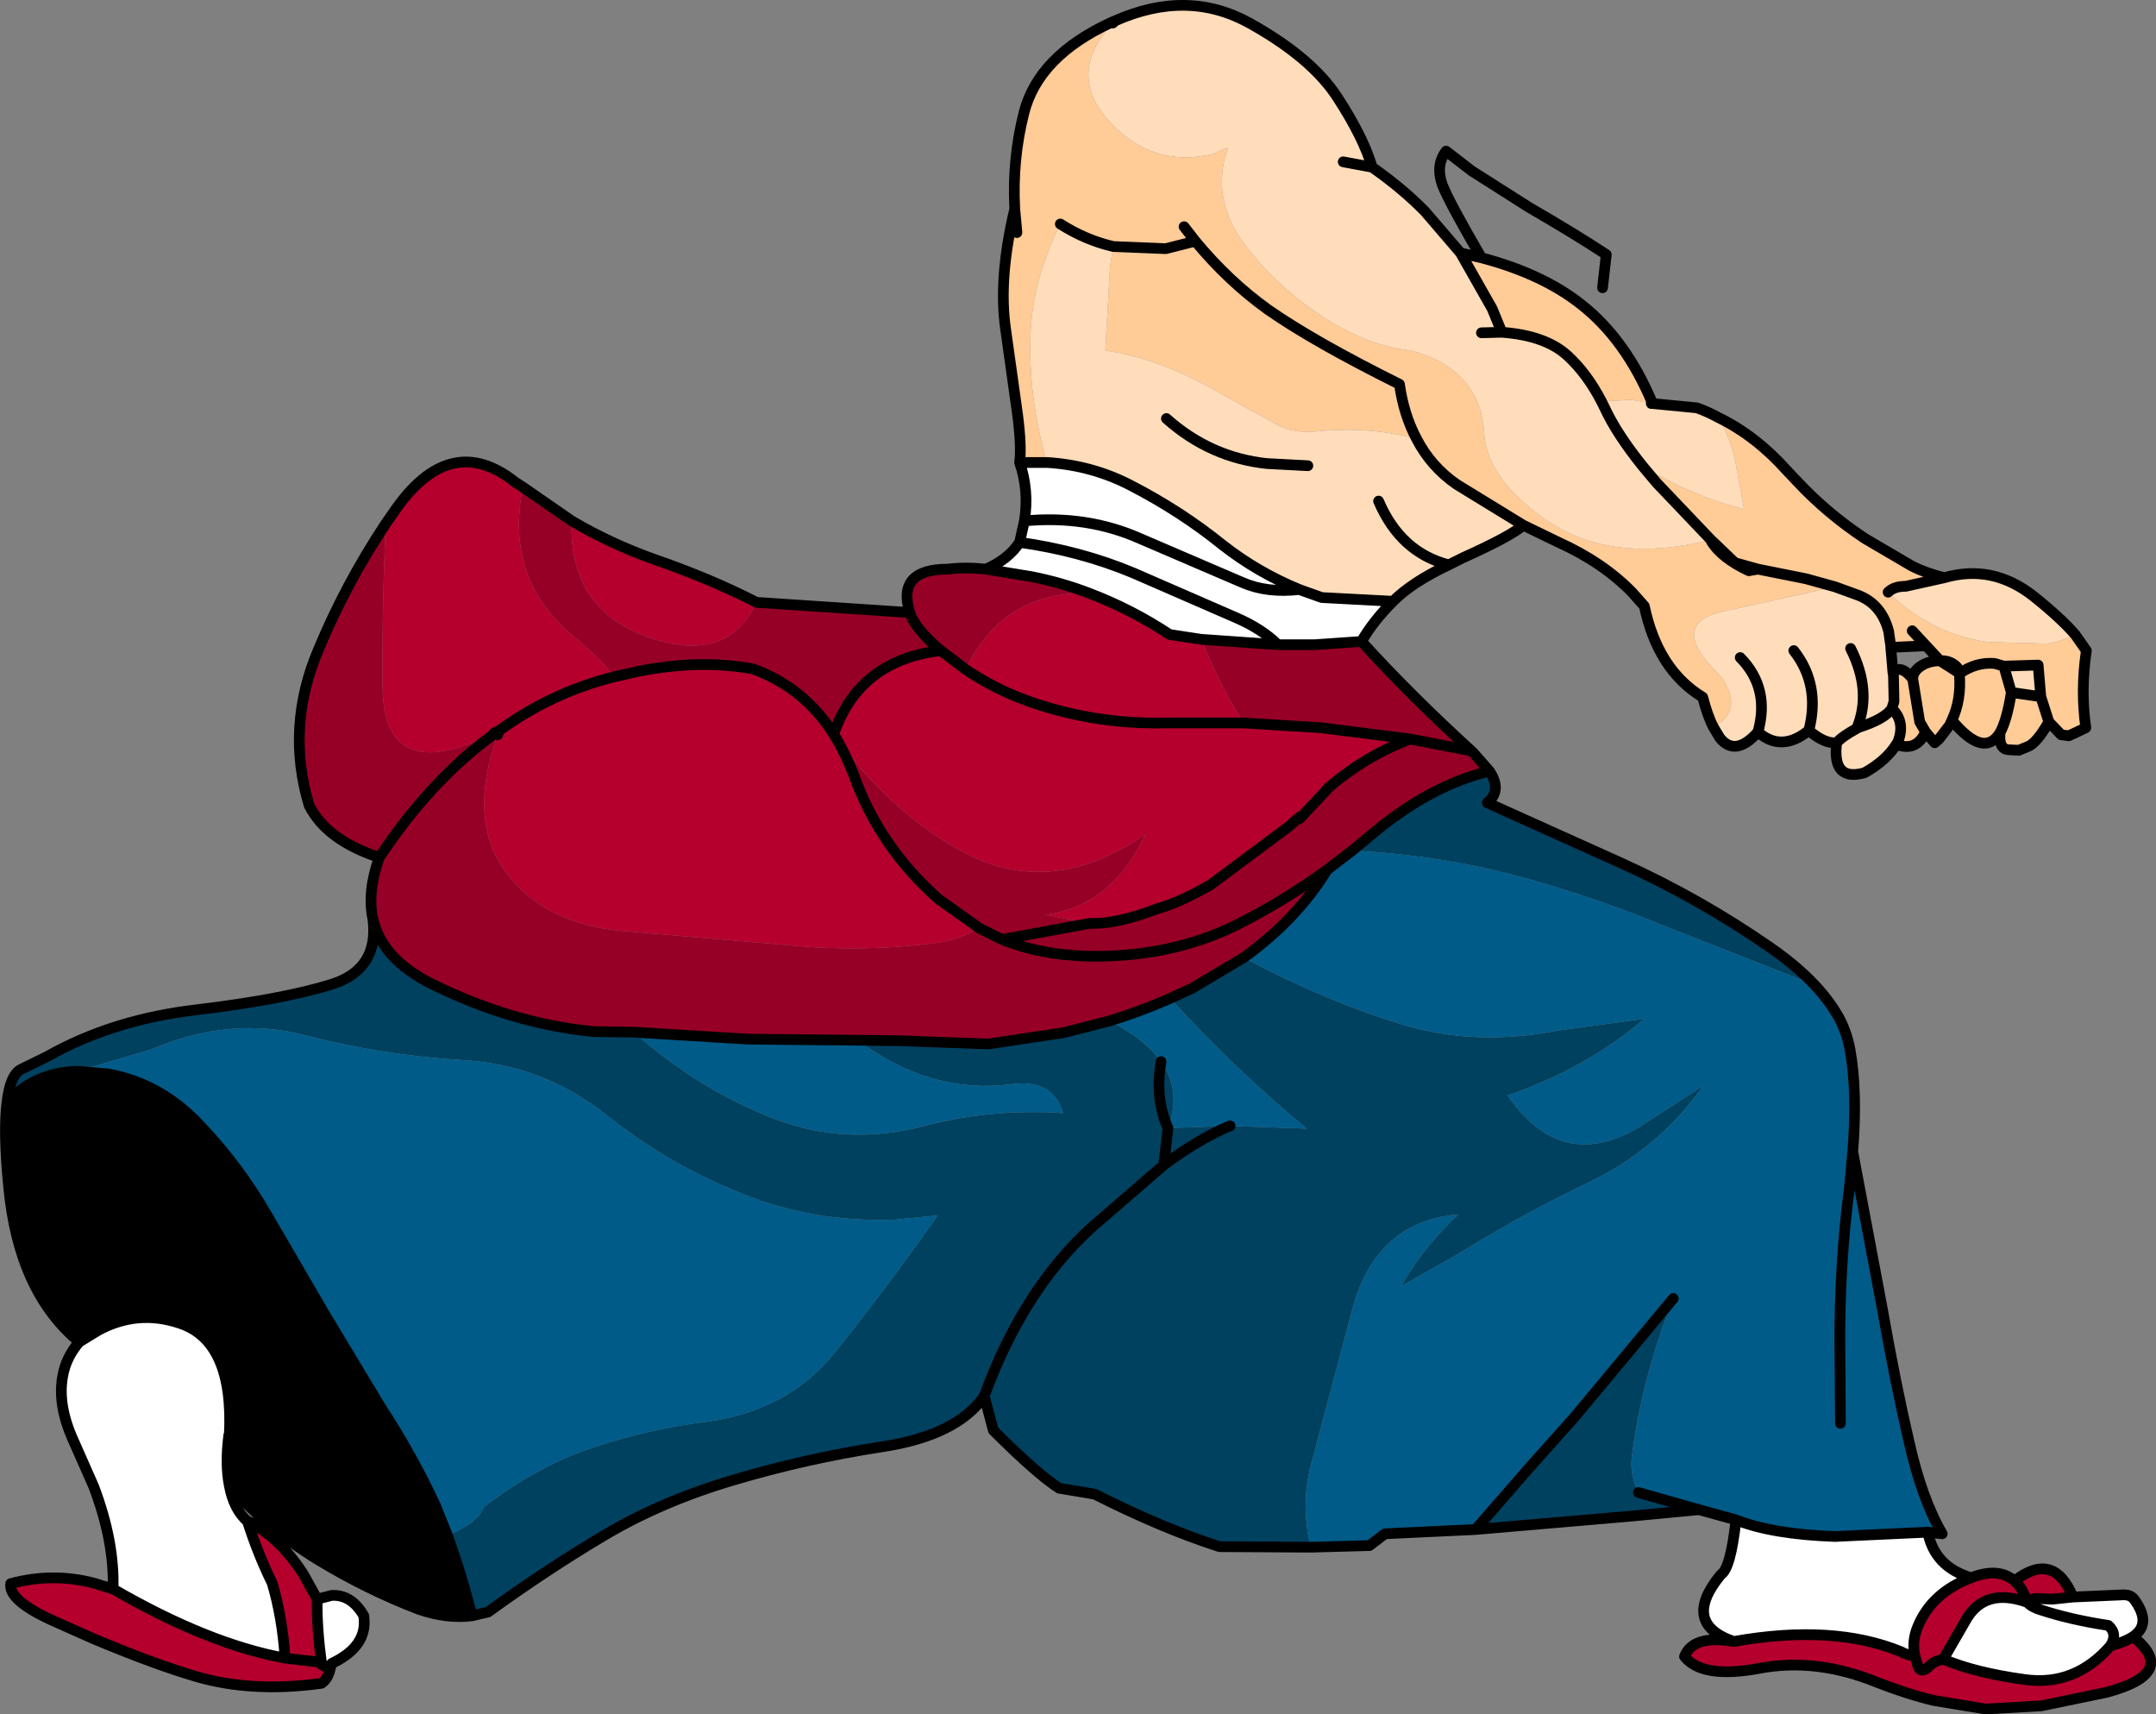
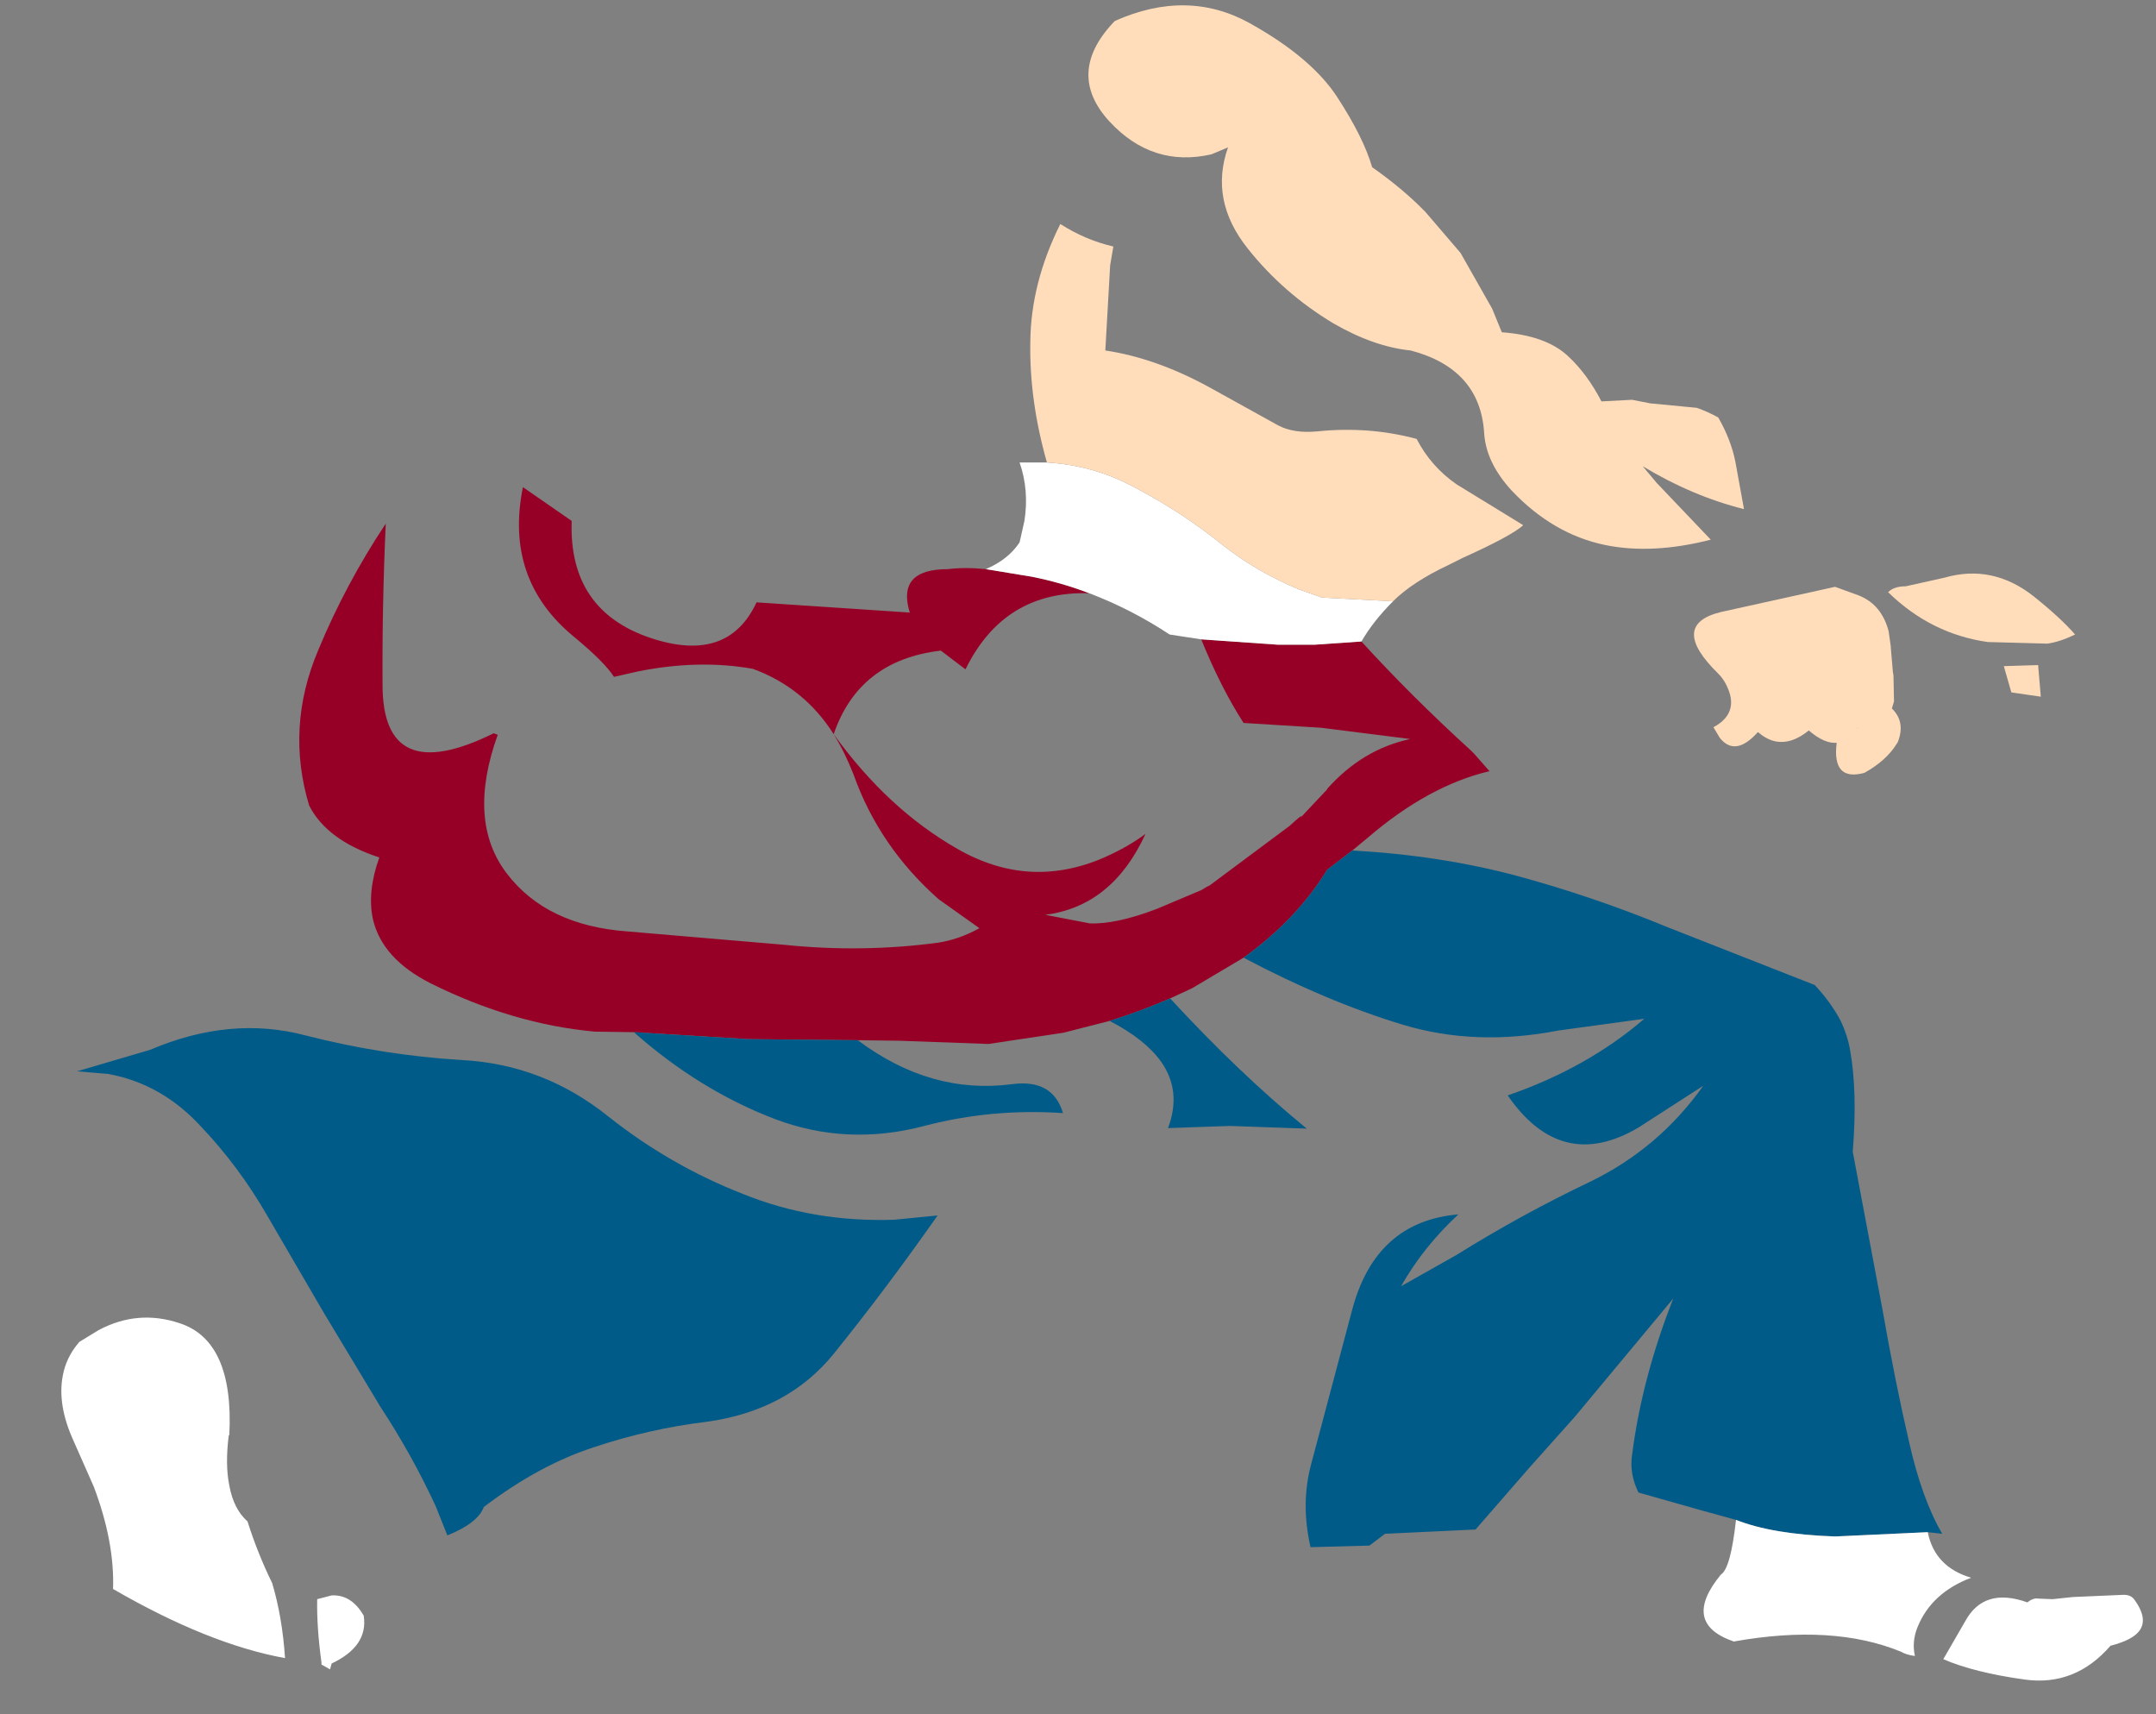
<svg xmlns="http://www.w3.org/2000/svg" height="159.95px" width="201.2px">
  <rect width="100%" height="100%" fill="#808080" stroke="none" />
  <g transform="matrix(1.0, 0.0, 0.0, 1.0, 122.35, -8.4)">
    <path d="M4.7 68.25 Q9.35 73.35 14.95 78.45 L15.2 78.7 16.65 80.35 Q10.95 81.7 5.3 86.55 L3.85 87.75 1.5 89.55 Q-1.35 94.2 -6.3 97.75 L-11.1 100.6 -13.15 101.55 Q-15.9 102.75 -18.8 103.65 L-23.1 104.75 -30.1 105.8 -38.4 105.5 -42.3 105.45 -52.55 105.35 -63.2 104.7 -66.85 104.65 Q-74.5 103.95 -82.15 100.15 -86.7 97.85 -87.55 94.15 -88.1 91.6 -86.95 88.4 -91.85 86.8 -93.5 83.55 -95.7 76.25 -92.65 69.05 -90.1 62.9 -86.35 57.25 -86.7 64.95 -86.65 72.3 -86.65 81.95 -76.25 76.8 L-76.2 76.85 -75.9 76.95 Q-78.8 85.0 -75.05 89.9 -71.35 94.75 -63.8 95.3 L-49.15 96.55 Q-41.9 97.3 -34.8 96.35 -32.85 96.05 -30.95 95.0 L-34.75 92.3 Q-40.3 87.4 -42.7 80.65 -43.5 78.6 -44.55 76.9 -47.3 72.55 -52.1 70.8 -57.15 69.9 -62.85 71.05 L-65.05 71.55 Q-65.95 70.15 -68.8 67.8 -75.3 62.45 -73.55 53.85 L-69.0 57.0 Q-69.3 65.4 -61.55 67.95 -54.4 70.3 -51.75 64.6 L-37.45 65.55 Q-38.7 61.5 -33.9 61.5 -32.3 61.3 -30.35 61.5 L-26.1 62.2 Q-23.3 62.75 -20.7 63.75 -28.65 63.5 -32.25 70.85 L-34.55 69.1 Q-42.2 70.0 -44.55 76.9 -39.5 83.9 -33.0 87.6 -26.3 91.45 -19.3 88.4 -17.05 87.4 -15.45 86.2 -18.55 92.95 -24.8 93.75 L-20.65 94.55 Q-18.2 94.65 -14.4 93.2 L-10.25 91.45 -9.75 91.15 -9.45 91.0 -2.0 85.45 Q-0.7 84.25 -0.95 84.65 L1.5 82.05 1.5 82.0 Q4.8 78.3 9.25 77.35 5.0 78.95 1.5 82.0 5.0 78.95 9.25 77.35 L0.95 76.3 -6.3 75.85 Q-8.45 72.5 -10.25 68.05 L-3.1 68.55 0.35 68.55 4.7 68.25 M9.25 77.35 L14.95 78.45 9.25 77.35 M-20.65 94.55 L-28.85 96.05 -30.95 95.0 -28.85 96.05 -20.65 94.55 M-34.55 69.1 Q-36.95 67.1 -37.45 65.55 -36.95 67.1 -34.55 69.1 M-9.75 91.15 Q-12.4 92.65 -14.4 93.2 -12.4 92.65 -9.75 91.15 M-0.95 84.65 L-1.1 84.75 -1.1 84.8 -0.95 84.65 -1.1 84.8 -1.1 84.75 -0.95 84.65 M-28.85 96.05 Q-26.2 97.1 -23.2 97.45 L-21.3 97.6 Q-13.35 97.85 -6.95 94.7 -2.5 92.45 1.5 89.55 -2.5 92.45 -6.95 94.7 -13.35 97.85 -21.3 97.6 L-23.2 97.45 Q-26.2 97.1 -28.85 96.05 M-86.95 88.4 Q-82.15 81.15 -76.2 76.85 -82.15 81.15 -86.95 88.4" fill="#970026" fill-rule="evenodd" stroke="none" />
-     <path d="M61.6 155.6 Q64.15 154.6 65.65 155.9 69.3 153.05 71.1 157.4 L69.2 157.6 67.9 157.55 Q67.4 157.45 66.85 157.9 66.4 156.55 65.65 155.9 66.4 156.55 66.85 157.9 62.8 156.45 61.05 159.65 L59.0 163.2 Q61.9 164.45 66.6 165.1 71.3 165.75 74.6 161.95 75.95 161.6 76.7 161.1 81.0 164.5 74.2 166.3 L68.15 167.55 62.95 167.85 58.1 167.05 Q55.6 166.45 52.8 165.35 47.15 163.05 41.85 164.05 36.5 165.05 34.85 162.95 35.65 160.9 39.45 161.55 48.7 159.9 55.05 162.5 55.55 162.8 56.35 162.9 56.05 161.55 56.6 160.2 57.9 157.0 61.6 155.6 M-99.25 150.35 L-99.05 150.4 -98.15 150.95 Q-95.85 152.45 -94.05 155.25 L-92.75 157.6 Q-92.8 160.25 -92.35 163.5 L-95.75 163.1 -92.35 163.5 -92.35 163.7 -91.55 164.15 Q-91.75 165.05 -92.35 165.45 -98.85 166.35 -104.1 164.8 -108.0 163.65 -113.6 161.3 L-117.2 159.7 Q-121.6 157.75 -121.35 156.15 -117.45 155.1 -113.6 156.1 L-111.8 156.65 Q-102.9 161.8 -95.75 163.1 -96.0 159.3 -96.95 156.1 -98.3 153.35 -99.25 150.35 M-86.35 57.25 L-85.65 56.25 Q-80.4 48.5 -74.25 53.4 L-73.55 53.85 Q-75.3 62.45 -68.8 67.8 -65.95 70.15 -65.05 71.55 L-62.85 71.05 Q-57.15 69.9 -52.1 70.8 -47.3 72.55 -44.55 76.9 -43.5 78.6 -42.7 80.65 -40.3 87.4 -34.75 92.3 L-30.95 95.0 Q-32.85 96.05 -34.8 96.35 -41.9 97.3 -49.15 96.55 L-63.8 95.3 Q-71.35 94.75 -75.05 89.9 -78.8 85.0 -75.9 76.95 L-75.85 76.7 -75.75 76.6 -75.75 76.55 -75.95 76.65 -76.25 76.8 Q-86.65 81.95 -86.65 72.3 -86.7 64.95 -86.35 57.25 M-69.0 57.0 Q-65.35 59.15 -61.25 60.6 -56.05 62.4 -51.75 64.6 -54.4 70.3 -61.55 67.95 -69.3 65.4 -69.0 57.0 M9.25 77.35 Q4.8 78.3 1.5 82.0 L1.5 82.05 -0.95 84.65 Q-0.7 84.25 -2.0 85.45 L-9.45 91.0 -9.75 91.15 -10.25 91.45 -14.4 93.2 Q-18.2 94.65 -20.65 94.55 L-24.8 93.75 Q-18.55 92.95 -15.45 86.2 -17.05 87.4 -19.3 88.4 -26.3 91.45 -33.0 87.6 -39.5 83.9 -44.55 76.9 -42.2 70.0 -34.55 69.1 L-32.25 70.85 Q-29.7 72.55 -27.1 73.55 -20.65 76.0 -13.6 75.85 L-6.3 75.85 -13.6 75.85 Q-20.65 76.0 -27.1 73.55 -29.7 72.55 -32.25 70.85 -28.65 63.5 -20.7 63.75 -16.75 65.25 -13.2 67.6 L-10.25 68.05 Q-8.45 72.5 -6.3 75.85 L0.95 76.3 9.25 77.35 M59.0 163.2 Q58.1 163.4 57.75 163.8 56.95 164.6 56.65 163.9 L56.35 162.9 56.65 163.9 Q56.95 164.6 57.75 163.8 58.1 163.4 59.0 163.2 M-75.75 76.55 Q-70.85 73.0 -65.05 71.55 -70.85 73.0 -75.75 76.55" fill="#b5002e" fill-rule="evenodd" stroke="none" />
-     <path d="M16.65 80.35 Q17.85 82.15 16.45 83.3 L29.0 88.95 Q36.3 92.25 42.85 96.8 45.3 98.5 47.0 100.3 L33.25 94.9 Q26.35 92.05 19.15 90.1 12.0 88.2 3.85 87.75 L5.3 86.55 Q10.95 81.7 16.65 80.35 M36.2 149.25 L29.9 149.85 15.35 151.1 20.4 145.3 24.6 140.6 33.8 129.55 Q30.85 137.05 29.95 144.2 29.7 145.9 30.55 147.65 L36.2 149.25 M-0.05 152.75 L-8.55 152.7 Q-13.85 151.0 -20.2 147.8 L-23.5 147.25 Q-25.55 145.95 -29.65 141.85 L-30.5 138.65 Q-33.05 142.35 -40.15 143.4 -47.25 144.5 -53.95 146.5 -60.7 148.5 -66.05 151.7 -71.35 154.85 -76.8 158.8 L-78.3 159.15 Q-79.35 155.05 -80.6 151.65 -77.75 150.5 -77.2 149.0 -72.0 145.05 -66.85 143.4 -61.75 141.7 -56.4 141.05 -48.8 140.0 -44.5 134.65 -39.7 128.7 -34.85 121.8 L-38.9 122.2 Q-46.45 122.45 -53.0 119.8 -59.8 117.15 -65.6 112.55 -71.65 107.7 -79.25 107.3 -86.65 106.85 -93.85 105.0 -100.85 103.15 -108.35 106.35 L-115.15 108.35 Q-119.1 108.45 -121.7 111.25 -121.4 108.65 -120.35 108.15 L-117.9 106.95 Q-111.8 103.5 -103.9 102.6 -96.0 101.65 -91.45 100.25 -86.95 98.85 -87.55 94.15 -86.7 97.85 -82.15 100.15 -74.5 103.95 -66.85 104.65 L-63.2 104.7 Q-57.1 110.1 -50.05 112.8 -43.3 115.35 -36.1 113.45 -29.8 111.8 -23.15 112.25 -24.1 109.05 -27.9 109.55 -35.5 110.55 -42.3 105.45 L-38.4 105.5 -30.1 105.8 -23.1 104.75 -18.8 103.65 Q-15.5 105.35 -14.0 107.45 -12.05 110.2 -13.35 113.65 -14.6 110.9 -14.0 107.45 -14.6 110.9 -13.35 113.65 L-7.6 113.45 -7.55 113.45 -0.4 113.7 Q-6.7 108.55 -13.15 101.55 L-11.1 100.6 -6.3 97.75 Q1.45 101.85 8.55 104.0 15.35 106.05 23.05 104.55 L31.1 103.45 Q25.75 108.05 18.35 110.6 23.35 117.85 30.55 113.6 L36.6 109.7 Q32.45 115.55 26.05 118.65 19.55 121.75 13.55 125.5 L8.4 128.4 Q10.5 124.7 13.75 121.7 6.05 122.35 3.85 130.55 L0.05 144.85 Q-1.0 148.6 -0.05 152.75 M-13.75 117.1 L-13.35 113.65 -13.75 117.1 Q-10.55 114.7 -7.6 113.45 -10.55 114.7 -13.75 117.1 L-19.3 121.9 Q-26.55 127.85 -30.5 138.65 -26.55 127.85 -19.3 121.9 L-13.75 117.1" fill="#004160" fill-rule="evenodd" stroke="none" />
    <path d="M47.0 100.3 Q48.5 101.9 49.4 103.6 50.05 104.95 50.3 106.35 51.0 110.25 50.55 115.85 L53.3 130.45 Q54.55 137.55 55.8 142.9 57.0 148.25 58.9 151.5 L57.55 151.35 48.9 151.75 Q43.05 151.55 39.65 150.2 L36.2 149.25 30.55 147.65 Q29.7 145.9 29.95 144.2 30.85 137.05 33.8 129.55 L24.6 140.6 20.4 145.3 15.35 151.1 6.9 151.5 5.45 152.6 -0.05 152.75 Q-1.0 148.6 0.05 144.85 L3.85 130.55 Q6.05 122.35 13.75 121.7 10.5 124.7 8.4 128.4 L13.55 125.5 Q19.55 121.75 26.05 118.65 32.45 115.55 36.6 109.7 L30.55 113.6 Q23.35 117.85 18.35 110.6 25.75 108.05 31.1 103.45 L23.05 104.55 Q15.35 106.05 8.55 104.0 1.45 101.85 -6.3 97.75 -1.35 94.2 1.5 89.55 L3.85 87.75 Q12.0 88.2 19.15 90.1 26.35 92.05 33.25 94.9 L47.0 100.3 M49.4 141.2 L49.35 133.9 Q49.3 126.35 50.25 119.15 L50.55 115.85 50.25 119.15 Q49.3 126.35 49.35 133.9 L49.4 141.2 M-115.15 108.35 L-108.35 106.35 Q-100.85 103.15 -93.85 105.0 -86.65 106.85 -79.25 107.3 -71.65 107.7 -65.6 112.55 -59.8 117.15 -53.0 119.8 -46.45 122.45 -38.9 122.2 L-34.85 121.8 Q-39.7 128.7 -44.5 134.65 -48.8 140.0 -56.4 141.05 -61.75 141.7 -66.85 143.4 -72.0 145.05 -77.2 149.0 -77.75 150.5 -80.6 151.65 L-81.7 148.9 Q-83.9 144.15 -86.85 139.65 L-92.15 130.85 -97.45 121.75 Q-100.05 117.25 -103.55 113.55 -107.25 109.5 -112.25 108.6 L-115.15 108.35 M-14.0 107.45 Q-15.5 105.35 -18.8 103.65 -15.9 102.75 -13.15 101.55 -6.7 108.55 -0.4 113.7 L-7.55 113.45 -7.6 113.45 -13.35 113.65 Q-12.05 110.2 -14.0 107.45 M-42.3 105.45 Q-35.5 110.55 -27.9 109.55 -24.1 109.05 -23.15 112.25 -29.8 111.8 -36.1 113.45 -43.3 115.35 -50.05 112.8 -57.1 110.1 -63.2 104.7 L-52.55 105.35 -42.3 105.45" fill="#005b88" fill-rule="evenodd" stroke="none" />
    <path d="M7.65 64.5 Q5.8 66.35 4.7 68.25 L0.35 68.55 -3.1 68.55 Q-4.55 67.1 -6.95 66.05 L-16.6 61.85 Q-21.5 59.8 -27.2 59.0 L-26.75 57.0 Q-26.3 54.15 -27.2 51.55 L-24.65 51.55 Q-20.45 51.8 -16.8 53.7 -12.15 56.1 -8.25 59.25 -5.0 61.8 -1.1 63.4 L1.0 64.15 7.65 64.5 M57.55 151.35 Q58.2 154.6 61.6 155.6 57.9 157.0 56.6 160.2 56.05 161.55 56.35 162.9 55.55 162.8 55.05 162.5 48.7 159.9 39.45 161.55 34.5 159.85 38.25 155.3 39.15 154.75 39.65 150.25 L39.65 150.2 Q43.05 151.55 48.9 151.75 L57.55 151.35 M71.1 157.4 L75.7 157.2 Q76.45 157.15 76.8 157.6 78.5 159.9 76.7 161.1 75.95 161.6 74.6 161.95 71.3 165.75 66.6 165.1 61.9 164.45 59.0 163.2 L61.05 159.65 Q62.8 156.45 66.85 157.9 67.25 158.35 68.1 158.6 70.8 159.5 74.4 160.05 75.3 160.85 74.6 161.95 75.3 160.85 74.4 160.05 70.8 159.5 68.1 158.6 67.25 158.35 66.85 157.9 67.4 157.45 67.9 157.55 L69.2 157.6 71.1 157.4 M-100.95 147.0 Q-100.55 149.2 -99.25 150.35 -98.3 153.35 -96.95 156.1 -96.0 159.3 -95.75 163.1 -102.9 161.8 -111.8 156.65 -111.65 152.25 -113.6 147.1 L-115.5 142.8 Q-117.0 139.5 -116.5 136.8 -116.2 135.05 -114.95 133.6 L-113.15 132.5 Q-109.5 130.55 -105.6 131.85 -100.5 133.5 -100.95 142.3 L-101.0 142.3 Q-101.35 145.05 -100.95 147.0 M-92.75 157.6 L-91.4 157.25 Q-89.55 157.15 -88.4 159.15 L-88.4 159.2 Q-88.0 162.0 -91.4 163.6 L-91.55 164.15 -92.35 163.7 -92.35 163.5 Q-92.8 160.25 -92.75 157.6 M-30.35 61.5 Q-28.25 60.6 -27.2 59.0 -21.5 59.8 -16.6 61.85 L-6.95 66.05 Q-4.55 67.1 -3.1 68.55 L-10.25 68.05 -13.2 67.6 Q-16.75 65.25 -20.7 63.75 -23.3 62.75 -26.1 62.2 L-30.35 61.5 M-1.1 63.4 Q-4.1 63.75 -6.4 62.75 L-15.95 58.65 Q-20.9 56.45 -26.75 57.0 -20.9 56.45 -15.95 58.65 L-6.4 62.75 Q-4.1 63.75 -1.1 63.4" fill="#ffffff" fill-rule="evenodd" stroke="none" />
-     <path d="M-78.3 159.15 Q-80.65 159.45 -83.25 158.55 -88.1 156.7 -92.7 153.9 -97.35 151.05 -100.95 147.0 -101.35 145.05 -101.0 142.3 L-100.95 142.3 Q-100.5 133.5 -105.6 131.85 -109.5 130.55 -113.15 132.5 L-114.95 133.6 Q-120.65 128.9 -121.55 119.05 -122.05 113.95 -121.7 111.25 -119.1 108.45 -115.15 108.35 L-112.25 108.6 Q-107.25 109.5 -103.55 113.55 -100.05 117.25 -97.45 121.75 L-92.15 130.85 -86.85 139.65 Q-83.9 144.15 -81.7 148.9 L-80.6 151.65 Q-79.35 155.05 -78.3 159.15" fill="#000000" fill-rule="evenodd" stroke="none" />
-     <path d="M-18.5 10.55 Q-22.9 15.3 -18.8 19.75 -14.8 24.05 -9.3 22.8 L-7.75 22.15 Q-9.5 27.1 -5.9 31.6 -2.6 35.75 2.05 38.55 5.85 40.75 9.3 41.1 15.75 42.8 16.15 48.75 16.3 51.55 18.75 54.2 22.6 58.25 27.45 59.25 31.85 60.15 37.3 58.75 L32.25 53.45 30.95 51.9 Q35.6 54.7 40.4 55.9 L39.6 51.5 Q39.2 49.45 38.0 47.35 41.5 49.05 44.4 52.3 L45.35 53.3 Q48.15 56.3 51.7 58.65 L56.05 61.2 Q57.3 61.85 59.1 62.3 L55.5 63.1 Q54.4 63.1 53.85 63.65 57.85 67.55 63.15 68.3 L68.7 68.45 Q69.85 68.3 71.3 67.6 L72.35 69.1 Q71.8 72.85 72.3 76.3 L71.25 76.8 70.7 77.05 70.0 76.95 68.85 75.75 Q67.7 77.75 66.9 78.05 L66.05 78.4 65.1 78.35 Q64.15 78.3 64.3 76.75 62.8 79.2 59.8 75.6 L59.6 76.05 58.6 77.35 58.2 77.7 57.35 76.7 Q56.5 78.5 54.75 77.9 L54.7 77.85 54.75 77.65 Q55.5 75.75 54.2 74.5 L54.4 73.85 54.35 71.4 54.3 71.15 Q55.05 70.35 56.15 71.75 56.15 71.05 56.9 70.55 57.65 70.05 58.7 70.05 L57.4 68.65 54.1 68.8 54.1 68.7 53.9 67.3 Q53.25 64.8 51.1 63.95 L48.9 63.15 38.25 65.5 Q33.35 66.7 38.0 71.25 38.75 72.0 39.1 73.2 39.6 75.15 37.55 76.25 37.0 75.2 36.55 73.45 32.35 70.9 31.1 64.95 L29.95 63.65 Q27.2 60.85 23.1 59.0 L19.8 57.4 13.6 53.6 Q11.2 51.95 9.85 49.35 8.65 47.1 8.25 44.25 0.3 40.3 -4.0 37.3 -7.7 34.65 -10.8 30.9 L-13.55 31.6 -18.45 31.4 -13.55 31.6 -10.8 30.9 Q-7.7 34.65 -4.0 37.3 0.3 40.3 8.25 44.25 8.65 47.1 9.85 49.35 5.4 48.15 0.55 48.65 -1.6 48.85 -3.05 48.1 L-9.55 44.5 Q-14.5 41.8 -19.2 41.1 L-18.75 33.15 -18.45 31.4 Q-21.05 30.8 -23.4 29.3 -26.15 34.8 -26.2 40.3 -26.3 45.75 -24.65 51.55 L-27.2 51.55 Q-27.0 50.05 -27.4 47.0 L-28.5 39.15 Q-29.2 34.35 -27.65 27.9 -27.9 23.3 -26.8 18.95 -25.45 13.6 -18.55 10.45 L-18.5 10.55 M27.1 45.85 Q25.75 43.25 23.95 41.6 21.9 39.7 17.8 39.4 L16.9 37.2 13.95 32.0 15.9 32.45 Q21.6 33.95 25.2 36.8 29.35 40.05 31.85 46.0 L31.75 46.05 29.95 45.7 27.1 45.85 M37.35 58.9 Q38.3 60.45 40.85 61.65 L41.7 61.5 39.55 60.9 37.3 58.75 37.35 58.9 M67.85 70.45 L64.65 70.55 65.35 73.0 68.1 73.4 67.85 70.45 M64.65 70.55 L63.8 70.3 Q62.05 70.15 60.5 71.25 62.05 70.15 63.8 70.3 L64.65 70.55 M48.9 63.15 L46.2 62.4 41.7 61.5 46.2 62.4 48.9 63.15 M56.1 67.25 L57.4 68.65 56.1 67.25 M58.7 70.05 L60.5 71.2 Q60.5 70.75 60.0 70.4 59.45 70.0 58.7 70.05 M60.5 71.25 L60.5 71.2 60.5 71.25 Q60.7 73.7 59.8 75.6 60.7 73.7 60.5 71.25 M57.35 76.7 L56.8 75.75 56.15 71.75 56.8 75.75 57.35 76.7 M64.3 76.75 Q64.95 75.55 65.35 73.0 64.95 75.55 64.3 76.75 M68.85 75.75 L68.1 73.4 68.85 75.75 M-27.45 30.1 L-27.65 27.9 -27.45 30.1 M-11.85 29.55 L-10.8 30.9 -11.85 29.55" fill="#ffcb97" fill-rule="evenodd" stroke="none" />
    <path d="M5.7 24.0 L3.0 23.5 5.7 24.0 Q8.55 26.0 10.65 28.15 L13.95 32.0 16.9 37.2 17.8 39.4 Q21.9 39.7 23.95 41.6 25.75 43.25 27.1 45.85 L27.4 46.45 Q28.5 48.85 30.95 51.9 28.5 48.85 27.4 46.45 L27.1 45.85 29.95 45.7 31.75 46.05 31.85 46.05 36.0 46.45 Q37.0 46.8 38.0 47.35 39.2 49.45 39.6 51.5 L40.4 55.9 Q35.6 54.7 30.95 51.9 L32.25 53.45 37.3 58.75 Q31.85 60.15 27.45 59.25 22.6 58.25 18.75 54.2 16.3 51.55 16.15 48.75 15.75 42.8 9.3 41.1 5.85 40.75 2.05 38.55 -2.6 35.75 -5.9 31.6 -9.5 27.1 -7.75 22.15 L-9.3 22.8 Q-14.8 24.05 -18.8 19.75 -22.9 15.3 -18.5 10.55 L-18.3 10.35 Q-11.55 7.35 -5.75 10.55 0.1 13.8 2.5 17.55 4.9 21.25 5.7 24.0 M15.9 39.45 L17.8 39.4 15.9 39.45 M59.1 62.3 Q63.6 61.0 67.45 64.05 69.95 66.05 71.3 67.6 69.85 68.3 68.7 68.45 L63.15 68.3 Q57.85 67.55 53.85 63.65 54.4 63.1 55.5 63.1 L59.1 62.3 M54.75 77.65 L54.65 77.8 Q53.7 79.35 51.65 80.5 48.6 81.35 49.05 77.7 47.9 77.8 46.45 76.55 44.8 77.9 43.25 77.55 42.45 77.35 41.7 76.7 39.6 79.05 38.15 77.25 L37.55 76.25 Q39.6 75.15 39.1 73.2 38.75 72.0 38.0 71.25 33.35 66.7 38.25 65.5 L48.9 63.15 51.1 63.95 Q53.25 64.8 53.9 67.3 L54.1 68.7 54.1 68.8 54.3 71.15 54.35 71.4 54.4 73.85 54.2 74.5 Q55.5 75.75 54.75 77.65 M19.8 57.4 Q18.7 58.4 14.15 60.45 L12.85 61.1 Q9.45 62.7 7.65 64.5 L1.0 64.15 -1.1 63.4 Q-5.0 61.8 -8.25 59.25 -12.15 56.1 -16.8 53.7 -20.45 51.8 -24.65 51.55 -26.3 45.75 -26.2 40.3 -26.15 34.8 -23.4 29.3 -21.05 30.8 -18.45 31.4 L-18.75 33.15 -19.2 41.1 Q-14.5 41.8 -9.55 44.5 L-3.05 48.1 Q-1.6 48.85 0.55 48.65 5.4 48.15 9.85 49.35 11.2 51.95 13.6 53.6 L19.8 57.4 M6.3 55.15 Q8.35 59.95 12.85 61.1 8.35 59.95 6.3 55.15 M67.85 70.45 L68.1 73.4 65.35 73.0 64.65 70.55 67.85 70.45 M50.95 76.35 L51.0 76.3 50.95 76.3 50.95 76.35 Q49.5 77.15 49.05 77.7 49.5 77.15 50.95 76.35 M50.35 68.9 Q52.35 72.85 50.95 76.3 52.35 72.85 50.35 68.9 M45.05 69.1 Q47.55 72.3 46.45 76.55 47.55 72.3 45.05 69.1 M51.0 76.3 Q53.55 75.5 54.2 74.5 53.55 75.5 51.0 76.3 M40.05 69.75 Q42.85 72.6 41.7 76.7 42.85 72.6 40.05 69.75 M-0.3 51.85 L-4.1 51.65 Q-9.4 51.1 -13.5 47.45 -9.4 51.1 -4.1 51.65 L-0.3 51.85" fill="#ffddbb" fill-rule="evenodd" stroke="none" />
-     <path d="M15.9 32.45 Q12.9 27.3 12.25 25.65 11.6 23.8 12.6 22.5 L15.0 24.35 20.35 27.75 Q24.75 30.3 27.55 32.15 L27.2 35.25 M3.0 23.5 L5.7 24.0 Q4.9 21.25 2.5 17.55 0.1 13.8 -5.75 10.55 -11.55 7.35 -18.3 10.35 L-18.5 10.55 M37.3 58.75 L32.25 53.45 30.95 51.9 Q28.5 48.85 27.4 46.45 L27.1 45.85 Q25.75 43.25 23.95 41.6 21.9 39.7 17.8 39.4 L15.9 39.45 M5.7 24.0 Q8.55 26.0 10.65 28.15 L13.95 32.0 15.9 32.45 Q21.6 33.95 25.2 36.8 29.35 40.05 31.85 46.0 L31.85 46.05 36.0 46.45 Q37.0 46.8 38.0 47.35 41.5 49.05 44.4 52.3 L45.35 53.3 Q48.15 56.3 51.7 58.65 L56.05 61.2 Q57.3 61.85 59.1 62.3 63.6 61.0 67.45 64.05 69.95 66.05 71.3 67.6 L72.35 69.1 Q71.8 72.85 72.3 76.3 L71.25 76.8 70.7 77.05 70.0 76.95 68.85 75.75 Q67.7 77.75 66.9 78.05 L66.05 78.4 65.1 78.35 Q64.15 78.3 64.3 76.75 62.8 79.2 59.8 75.6 L59.6 76.05 58.6 77.35 58.2 77.7 57.35 76.7 Q56.5 78.5 54.75 77.9 L54.7 77.85 54.75 77.65 54.65 77.8 Q53.7 79.35 51.65 80.5 48.6 81.35 49.05 77.7 47.9 77.8 46.45 76.55 44.8 77.9 43.25 77.55 42.45 77.35 41.7 76.7 39.6 79.05 38.15 77.25 L37.55 76.25 Q37.0 75.2 36.55 73.45 32.35 70.9 31.1 64.95 L29.95 63.65 Q27.2 60.85 23.1 59.0 L19.8 57.4 Q18.7 58.4 14.15 60.45 L12.85 61.1 Q9.45 62.7 7.65 64.5 5.8 66.35 4.7 68.25 9.35 73.35 14.95 78.45 L15.2 78.7 16.65 80.35 Q17.85 82.15 16.45 83.3 L29.0 88.95 Q36.3 92.25 42.85 96.8 45.3 98.5 47.0 100.3 48.5 101.9 49.4 103.6 50.05 104.95 50.3 106.35 51.0 110.25 50.55 115.85 L53.3 130.45 Q54.55 137.55 55.8 142.9 57.0 148.25 58.9 151.5 L57.55 151.35 Q58.2 154.6 61.6 155.6 64.15 154.6 65.65 155.9 69.3 153.05 71.1 157.4 L75.7 157.2 Q76.45 157.15 76.8 157.6 78.5 159.9 76.7 161.1 81.0 164.5 74.2 166.3 L68.15 167.55 62.95 167.85 58.1 167.05 Q55.6 166.45 52.8 165.35 47.15 163.05 41.85 164.05 36.5 165.05 34.85 162.95 35.65 160.9 39.45 161.55 34.5 159.85 38.25 155.3 39.15 154.75 39.65 150.25 M39.65 150.2 L36.2 149.25 29.9 149.85 15.35 151.1 6.9 151.5 5.45 152.6 -0.05 152.75 -8.55 152.7 Q-13.85 151.0 -20.2 147.8 L-23.5 147.25 Q-25.55 145.95 -29.65 141.85 L-30.5 138.65 Q-33.05 142.35 -40.15 143.4 -47.25 144.5 -53.95 146.5 -60.7 148.5 -66.05 151.7 -71.35 154.85 -76.8 158.8 L-78.3 159.15 Q-80.65 159.45 -83.25 158.55 -88.1 156.7 -92.7 153.9 -97.35 151.05 -100.95 147.0 -100.55 149.2 -99.25 150.35 L-99.05 150.4 -98.15 150.95 Q-95.85 152.45 -94.05 155.25 L-92.75 157.6 -91.4 157.25 Q-89.55 157.15 -88.4 159.15 L-88.4 159.2 Q-88.0 162.0 -91.4 163.6 L-91.55 164.15 Q-91.75 165.05 -92.35 165.45 -98.85 166.35 -104.1 164.8 -108.0 163.65 -113.6 161.3 L-117.2 159.7 Q-121.6 157.75 -121.35 156.15 -117.45 155.1 -113.6 156.1 L-111.8 156.65 Q-111.65 152.25 -113.6 147.1 L-115.5 142.8 Q-117.0 139.5 -116.5 136.8 -116.2 135.05 -114.95 133.6 -120.65 128.9 -121.55 119.05 -122.05 113.95 -121.7 111.25 -121.4 108.65 -120.35 108.15 L-117.9 106.95 Q-111.8 103.5 -103.9 102.6 -96.0 101.65 -91.45 100.25 -86.95 98.85 -87.55 94.15 -88.1 91.6 -86.95 88.4 -91.85 86.8 -93.5 83.55 -95.7 76.25 -92.65 69.05 -90.1 62.9 -86.35 57.25 L-85.65 56.25 Q-80.4 48.5 -74.25 53.4 L-73.55 53.85 -69.0 57.0 Q-65.35 59.15 -61.25 60.6 -56.05 62.4 -51.75 64.6 L-37.45 65.55 Q-38.7 61.5 -33.9 61.5 -32.3 61.3 -30.35 61.5 -28.25 60.6 -27.2 59.0 L-26.75 57.0 Q-26.3 54.15 -27.2 51.55 -27.0 50.05 -27.4 47.0 L-28.5 39.15 Q-29.2 34.35 -27.65 27.9 -27.9 23.3 -26.8 18.95 -25.45 13.6 -18.55 10.45 L-18.3 10.35 M9.85 49.35 Q8.65 47.1 8.25 44.25 0.3 40.3 -4.0 37.3 -7.7 34.65 -10.8 30.9 L-13.55 31.6 -18.45 31.4 Q-21.05 30.8 -23.4 29.3 M9.85 49.35 Q11.2 51.95 13.6 53.6 L19.8 57.4 M13.95 32.0 L16.9 37.2 17.8 39.4 M31.75 46.05 L31.85 46.05 M37.35 58.9 Q38.3 60.45 40.85 61.65 L41.7 61.5 39.55 60.9 37.3 58.75 37.35 58.9 M-24.65 51.55 Q-20.45 51.8 -16.8 53.7 -12.15 56.1 -8.25 59.25 -5.0 61.8 -1.1 63.4 L1.0 64.15 7.65 64.5 M-3.1 68.55 L0.35 68.55 4.7 68.25 M12.85 61.1 Q8.35 59.95 6.3 55.15 M1.5 82.0 Q5.0 78.95 9.25 77.35 L0.95 76.3 -6.3 75.85 -13.6 75.85 Q-20.65 76.0 -27.1 73.55 -29.7 72.55 -32.25 70.85 L-34.55 69.1 Q-42.2 70.0 -44.55 76.9 -43.5 78.6 -42.7 80.65 -40.3 87.4 -34.75 92.3 L-30.95 95.0 -28.85 96.05 -20.65 94.55 Q-18.2 94.65 -14.4 93.2 -12.4 92.65 -9.75 91.15 L-9.45 91.0 -2.0 85.45 Q-0.7 84.25 -0.95 84.65 L1.5 82.05 1.5 82.0 M3.85 87.75 L1.5 89.55 Q-1.35 94.2 -6.3 97.75 L-11.1 100.6 -13.15 101.55 Q-15.9 102.75 -18.8 103.65 L-23.1 104.75 -30.1 105.8 -38.4 105.5 -42.3 105.45 -52.55 105.35 -63.2 104.7 -66.85 104.65 Q-74.5 103.95 -82.15 100.15 -86.7 97.85 -87.55 94.15 M14.95 78.45 L9.25 77.35 M16.65 80.35 Q10.95 81.7 5.3 86.55 L3.85 87.75 M67.85 70.45 L64.65 70.55 65.35 73.0 68.1 73.4 67.85 70.45 M60.5 71.25 Q62.05 70.15 63.8 70.3 L64.65 70.55 M41.7 61.5 L46.2 62.4 48.9 63.15 51.1 63.95 Q53.25 64.8 53.9 67.3 L54.1 68.7 54.1 68.8 57.4 68.65 56.1 67.25 M59.1 62.3 L55.5 63.1 Q54.4 63.1 53.85 63.65 M54.1 68.8 L54.3 71.15 Q55.05 70.35 56.15 71.75 56.15 71.05 56.9 70.55 57.65 70.05 58.7 70.05 L57.4 68.65 M54.3 71.15 L54.35 71.4 54.4 73.85 54.2 74.5 Q55.5 75.75 54.75 77.65 M58.7 70.05 L60.5 71.2 Q60.5 70.75 60.0 70.4 59.45 70.0 58.7 70.05 M60.5 71.25 L60.5 71.2 60.5 71.25 Q60.7 73.7 59.8 75.6 M56.15 71.75 L56.8 75.75 57.35 76.7 M50.95 76.35 L51.0 76.3 50.95 76.3 50.95 76.35 Q49.5 77.15 49.05 77.7 M54.2 74.5 Q53.55 75.5 51.0 76.3 M46.45 76.55 Q47.55 72.3 45.05 69.1 M50.95 76.3 Q52.35 72.85 50.35 68.9 M68.1 73.4 L68.85 75.75 M65.35 73.0 Q64.95 75.55 64.3 76.75 M41.7 76.7 Q42.85 72.6 40.05 69.75 M50.55 115.85 L50.25 119.15 Q49.3 126.35 49.35 133.9 L49.4 141.2 M33.8 129.55 L24.6 140.6 20.4 145.3 15.35 151.1 M66.85 157.9 Q67.4 157.45 67.9 157.55 L69.2 157.6 71.1 157.4 M65.65 155.9 Q66.4 156.55 66.85 157.9 62.8 156.45 61.05 159.65 L59.0 163.2 Q61.9 164.45 66.6 165.1 71.3 165.75 74.6 161.95 75.3 160.85 74.4 160.05 70.8 159.5 68.1 158.6 67.25 158.35 66.85 157.9 M76.7 161.1 Q75.95 161.6 74.6 161.95 M39.45 161.55 Q48.7 159.9 55.05 162.5 55.55 162.8 56.35 162.9 56.05 161.55 56.6 160.2 57.9 157.0 61.6 155.6 M56.35 162.9 L56.65 163.9 Q56.95 164.6 57.75 163.8 58.1 163.4 59.0 163.2 M57.55 151.35 L48.9 151.75 Q43.05 151.55 39.65 150.2 M36.2 149.25 L30.55 147.65 M-27.65 27.9 L-27.45 30.1 M-24.65 51.55 L-27.2 51.55 M-10.8 30.9 L-11.85 29.55 M-65.05 71.55 L-62.85 71.05 Q-57.15 69.9 -52.1 70.8 -47.3 72.55 -44.55 76.9 M-75.75 76.6 L-75.75 76.55 -75.95 76.65 -75.75 76.6 -75.85 76.7 -75.9 76.95 M-76.2 76.85 L-75.95 76.65 -76.25 76.8 M-65.05 71.55 Q-70.85 73.0 -75.75 76.55 M-13.5 47.45 Q-9.4 51.1 -4.1 51.65 L-0.3 51.85 M-10.25 68.05 L-13.2 67.6 Q-16.75 65.25 -20.7 63.75 -23.3 62.75 -26.1 62.2 L-30.35 61.5 M-3.1 68.55 Q-4.55 67.1 -6.95 66.05 L-16.6 61.85 Q-21.5 59.8 -27.2 59.0 M-26.75 57.0 Q-20.9 56.45 -15.95 58.65 L-6.4 62.75 Q-4.1 63.75 -1.1 63.4 M-10.25 68.05 L-3.1 68.55 M-37.45 65.55 Q-36.95 67.1 -34.55 69.1 M1.5 89.55 Q-2.5 92.45 -6.95 94.7 -13.35 97.85 -21.3 97.6 L-23.2 97.45 Q-26.2 97.1 -28.85 96.05 M-0.95 84.65 L-1.1 84.8 -1.1 84.75 -0.95 84.65 M-80.6 151.65 Q-79.35 155.05 -78.3 159.15 M-80.6 151.65 L-81.7 148.9 Q-83.9 144.15 -86.85 139.65 L-92.15 130.85 -97.45 121.75 Q-100.05 117.25 -103.55 113.55 -107.25 109.5 -112.25 108.6 L-115.15 108.35 Q-119.1 108.45 -121.7 111.25 M-114.95 133.6 L-113.15 132.5 Q-109.5 130.55 -105.6 131.85 -100.5 133.5 -100.95 142.3 M-101.0 142.3 Q-101.35 145.05 -100.95 147.0 M-99.25 150.35 Q-98.3 153.35 -96.95 156.1 -96.0 159.3 -95.75 163.1 L-92.35 163.5 Q-92.8 160.25 -92.75 157.6 M-91.55 164.15 L-92.35 163.7 -92.35 163.5 M-95.75 163.1 Q-102.9 161.8 -111.8 156.65 M-7.55 113.45 L-7.6 113.45 Q-10.55 114.7 -13.75 117.1 L-19.3 121.9 Q-26.55 127.85 -30.5 138.65 M-13.35 113.65 L-13.75 117.1 M-14.0 107.45 Q-14.6 110.9 -13.35 113.65 M-76.2 76.85 Q-82.15 81.15 -86.95 88.4" fill="none" stroke="#000000" stroke-linecap="round" stroke-linejoin="round" stroke-width="1.0" />
  </g>
</svg>